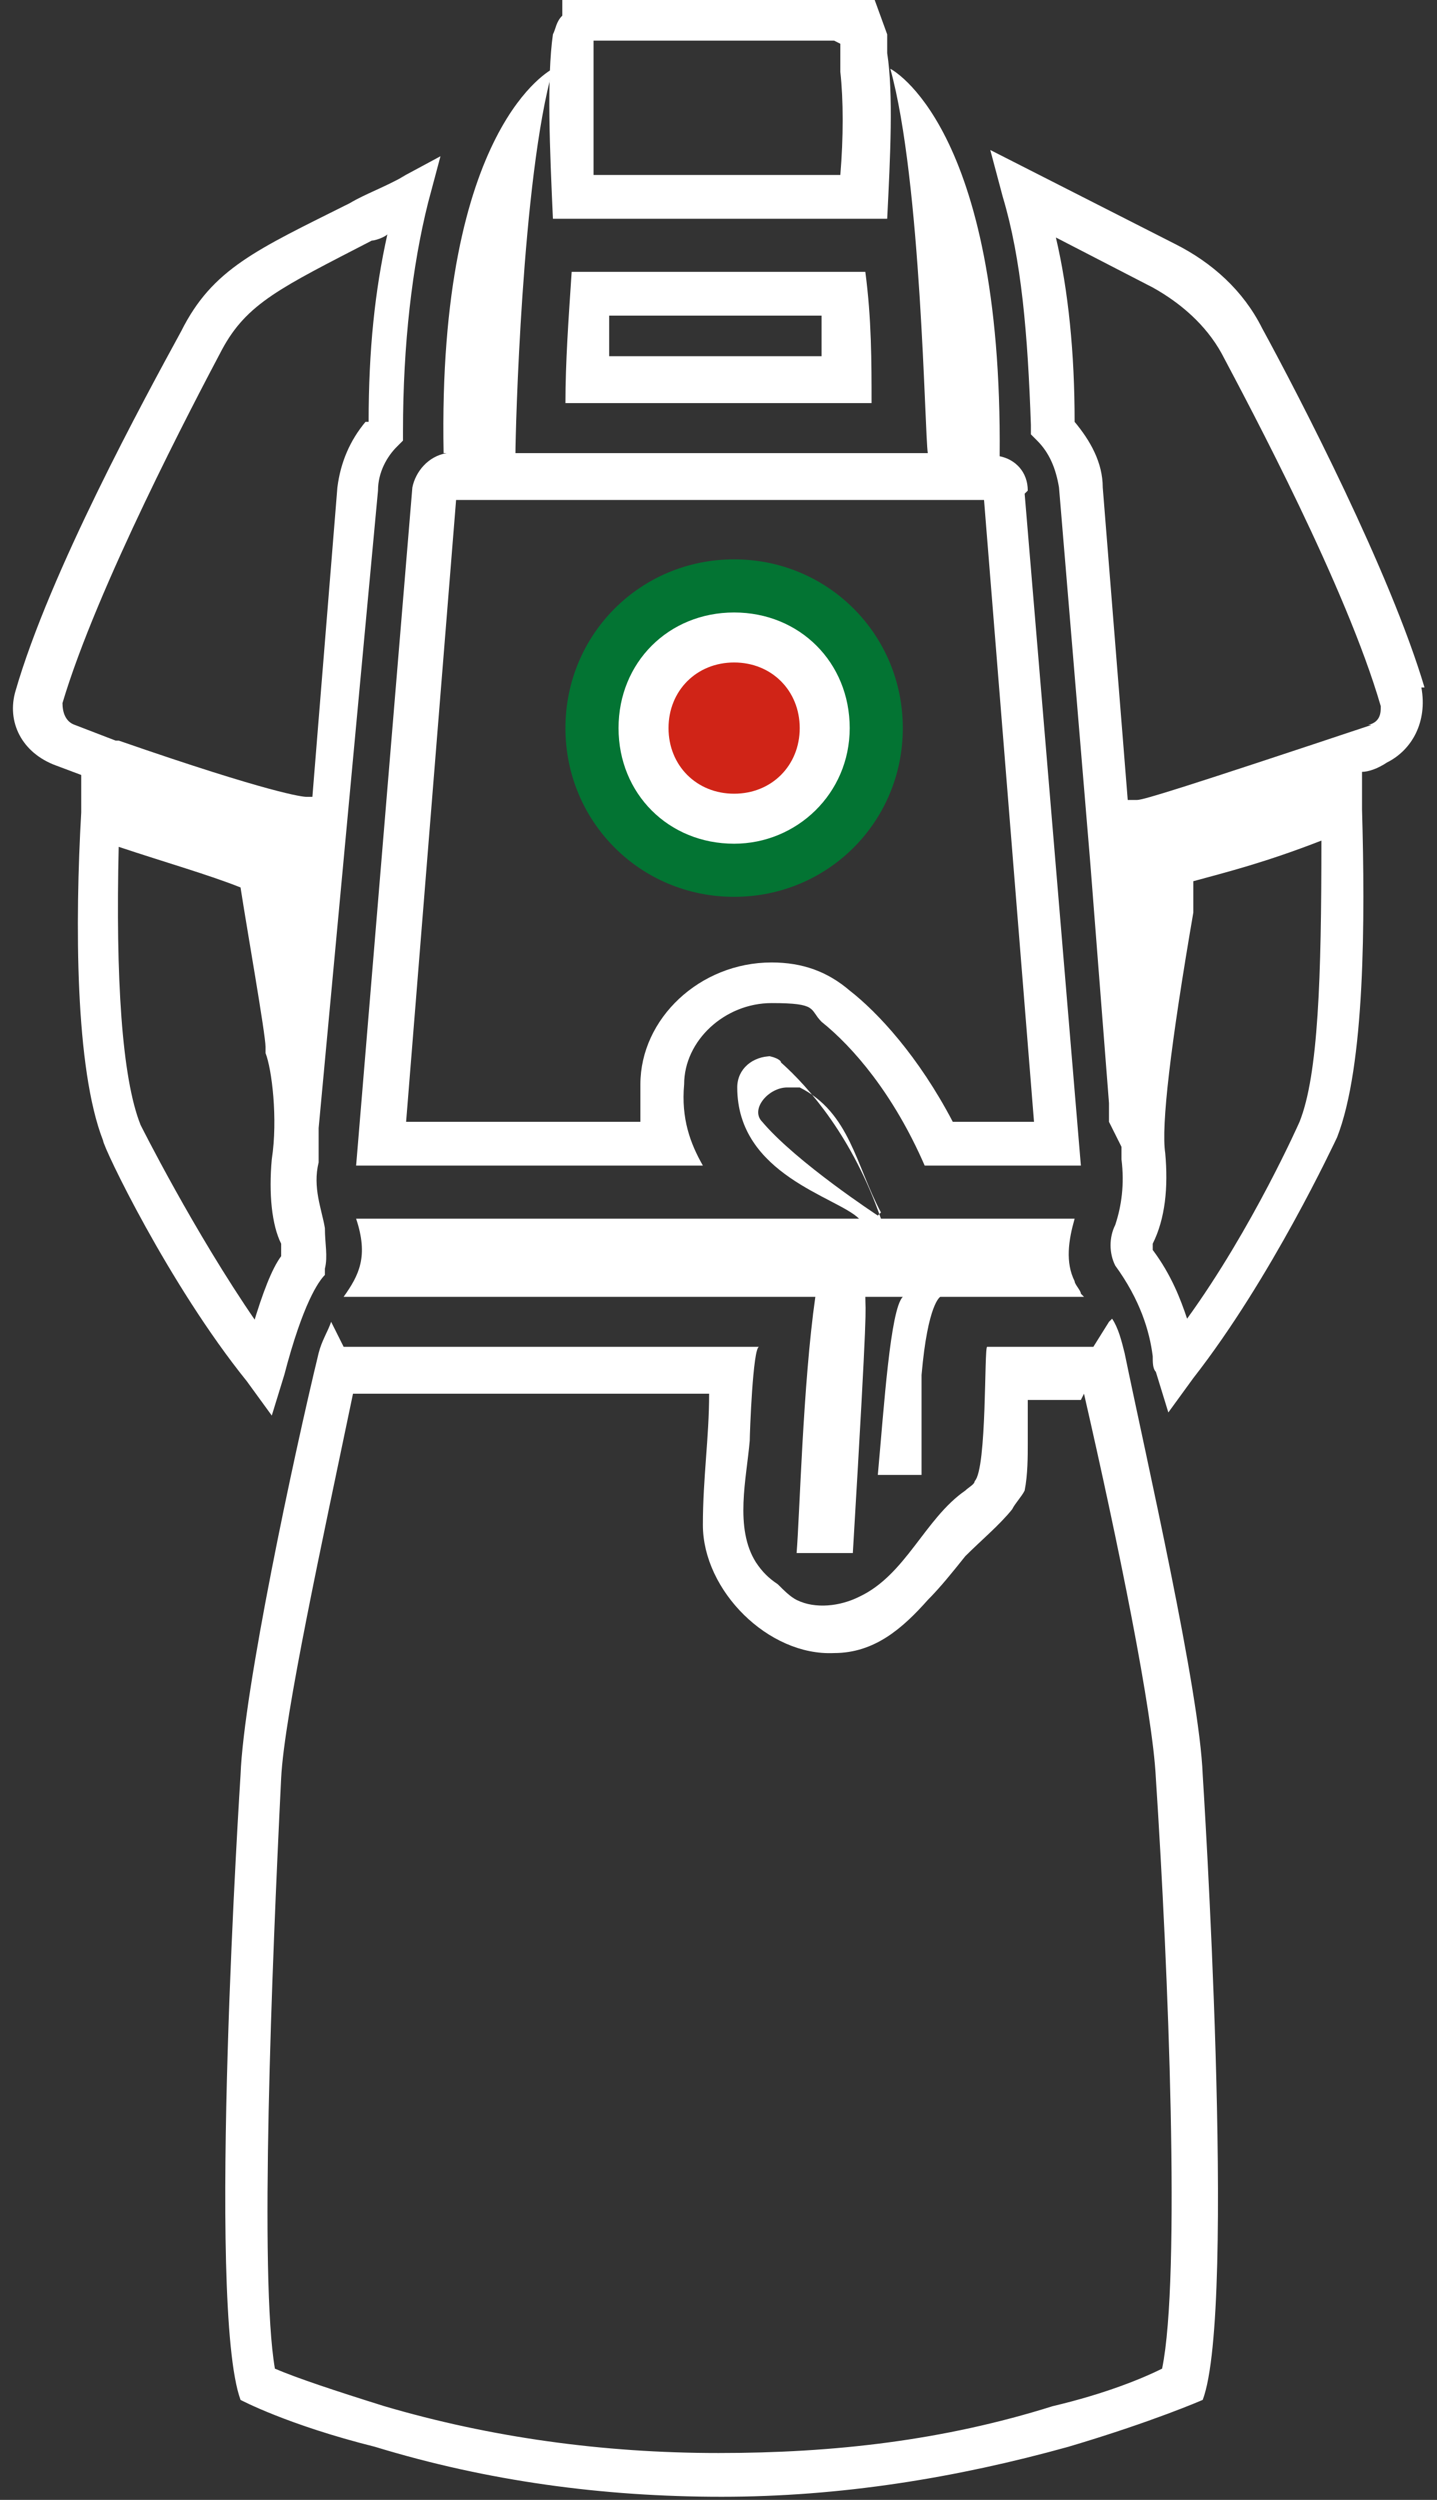
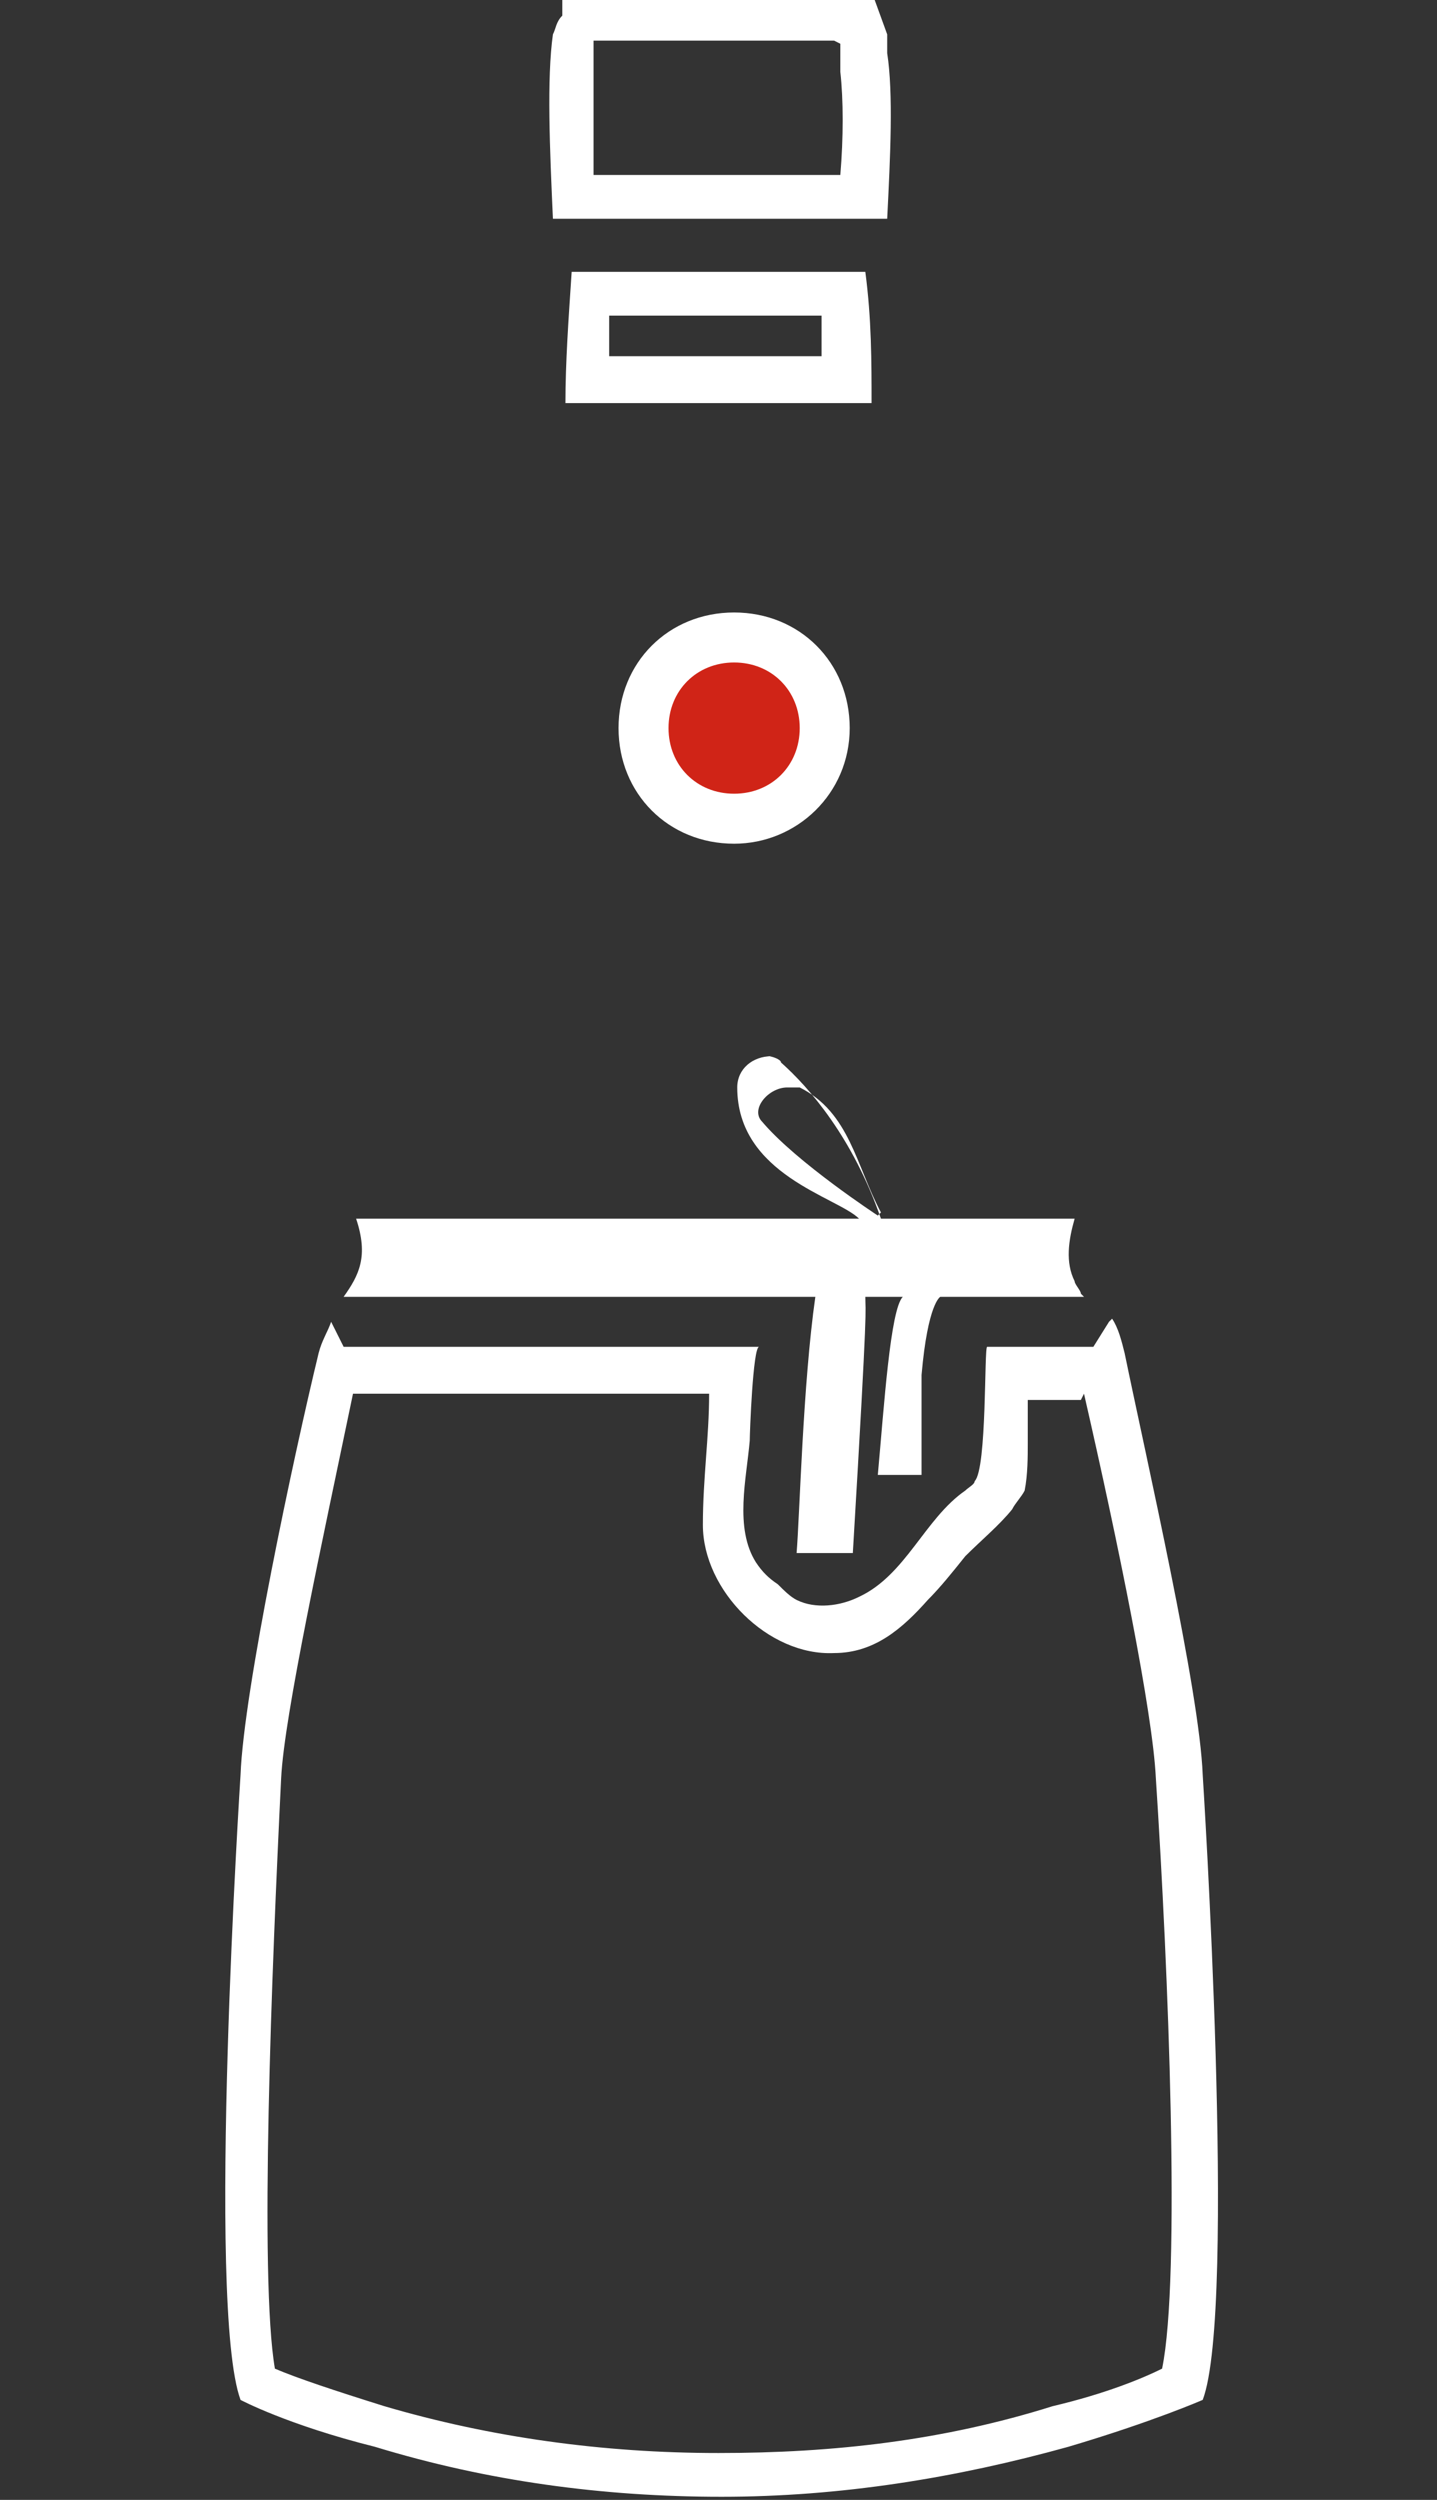
<svg xmlns="http://www.w3.org/2000/svg" viewBox="0 0 46 80" version="1.1">
  <rect x="0" y="0" width="46" height="80" fill="#333333" stroke="none" />
  <defs>
    <style>
      .cls-1 {
        fill: #d02417;
      }

      .cls-2 {
        fill: #fff;
      }

      .cls-3 {
        fill: #037433;
      }
    </style>
  </defs>
  <g>
    <g id="Livello_1">
      <path d="M34.7,44.6c1.1,4.8,2.2,10.2,2.3,12.3.4,6.1.8,16,.2,18.9-.6.3-1.8.8-3.5,1.2-3.5,1.1-7,1.5-10.7,1.5s-7.3-.5-10.7-1.5c-1.6-.5-2.8-.9-3.5-1.2-.5-2.9-.1-12.8.2-18.9.1-2,1.3-7.5,2.3-12.3h11.4c0,1.4-.2,2.7-.2,4.2,0,2.1,2.1,4.2,4.2,4.1,1.3,0,2.2-.8,3-1.7.4-.4.8-.9,1.2-1.4.5-.5,1.1-1,1.5-1.5.1-.2.3-.4.4-.6.1-.5.1-1.1.1-1.5s0-1,0-1.4h1.7ZM35.5,42.3l-.5.8h-3.4c-.1,0,0,3.9-.4,4.3,0,.1-.2.2-.3.3-1.3.9-1.9,2.7-3.4,3.4-.6.3-1.4.4-2,.1-.2-.1-.4-.3-.6-.5-.3-.2-.5-.4-.7-.7-.7-1.1-.3-2.7-.2-3.9,0-.2.1-3,.3-3h-13.3l-.4-.8c-.1.3-.3.6-.4,1-.8,3.3-2.4,10.8-2.5,13.5,0,0-1.1,17,0,20,0,0,1.5.8,4.3,1.5,3.6,1.1,7.3,1.6,11.1,1.6s7.5-.6,11.1-1.6c2.7-.8,4.3-1.5,4.3-1.5,1.1-2.9,0-20,0-20-.1-2.7-1.8-10.1-2.5-13.5-.1-.4-.2-.8-.4-1.1Z" class="cls-2" />
      <path d="M26.9,1.4h0v.9c.1.9.1,2.1,0,3.3h-7.9c0-1.5,0-3.2,0-4.3h7.7M28,0h-10v.5c-.2.2-.2.4-.3.6-.2,1.4-.1,3.7,0,5.9h10.7c.1-2,.2-4,0-5.3h0c0-.3,0-.4,0-.6L28,0Z" class="cls-2" />
      <path d="M26.3,10.1c0,.4,0,.9,0,1.3h-6.8c0-.4,0-.8,0-1.3h6.7ZM27.7,8.7h-9.4c-.1,1.5-.2,2.9-.2,4.2h9.8c0-1.3,0-2.7-.2-4.2Z" class="cls-2" />
      <path d="M24.7,33.8c-.6,0-1.1.4-1.1,1,0,2.8,3.2,3.5,3.9,4.2H11.4c.4,1.2.1,1.8-.4,2.5h15.1c-.4,2.8-.5,7-.6,8.2h1.8c.5-8.4.4-7.6.4-8.2h1.2c-.4.4-.6,3.5-.8,5.7h1.4v-3.2c.2-2.3.6-2.5.6-2.5h4.6c0,0,0,0-.1-.1,0-.1-.2-.3-.2-.4-.3-.6-.2-1.3,0-2h-6.2c-.9-2.6-2.3-4.2-3.2-5,0-.1-.3-.2-.4-.2ZM28.1,38.9s-2.6-1.7-3.7-3c-.4-.4.2-1.1.8-1.1s.2,0,.4,0c1.6.8,1.8,2.5,2.6,4Z" class="cls-2" />
-       <path d="M13,5.6c-.7.4-1.3.6-1.8.9-3,1.5-4.4,2.1-5.4,4.1-1.2,2.2-4.2,7.7-5.3,11.5-.3,1,.2,2,1.3,2.4l.8.3v1.2c-.2,3.5-.2,8.2.7,10.5,0,.2,2.1,4.6,4.6,7.7l.8,1.1.4-1.3c.6-2.3,1.1-3,1.3-3.2h0c0,0,0-.2,0-.2.1-.4,0-.8,0-1.3-.1-.6-.4-1.3-.2-2.1,0-.3,0-.6,0-1.1l1.9-20.4c0-.6.3-1.1.6-1.4l.2-.2v-.3c0-2.8.3-5.3.8-7.3l.4-1.5-1.3.7ZM8.2,42.3c-2-2.9-3.7-6.3-3.7-6.3-.6-1.5-.8-4.7-.7-8.9,1.5.5,2.9.9,3.9,1.3.2,1.3.8,4.7.8,5.1v.2c.2.5.4,2.1.2,3.4-.1,1.1,0,2.1.3,2.7,0,.1,0,.3,0,.4-.3.4-.6,1.2-.9,2.2ZM11.7,13.5c-.5.6-.8,1.3-.9,2.1l-.8,9.9h-.2c-.1,0-1.1-.1-6-1.8h-.1c0,0,0,0,0,0l-1.3-.5c-.3-.1-.4-.4-.4-.7,1.1-3.7,4.2-9.6,5.1-11.3.8-1.5,1.9-2,4.8-3.5.1,0,.4-.1.5-.2-.4,1.8-.6,3.7-.6,6Z" class="cls-2" />
-       <path d="M45.6,22c-1.1-3.7-4-9.3-5.2-11.5-.6-1.2-1.6-2.1-2.8-2.7l-5.9-3,.4,1.5c.6,2,.8,4.4.9,7.3v.3l.2.2c.4.4.6.9.7,1.5l1,12h0c0,0,.6,7.7.6,7.7v.6c0,0,.4.8.4.8,0,.1,0,.3,0,.4.1.8,0,1.5-.2,2.1-.2.4-.2.9,0,1.3h0c.8,1.1,1.1,2.1,1.2,2.9,0,.2,0,.4.1.5l.4,1.3.8-1.1c2.5-3.2,4.5-7.5,4.6-7.7.9-2.3.9-7,.8-10.5v-1.2c.2,0,.5-.1.8-.3.8-.4,1.3-1.3,1.1-2.4ZM41.6,35.9c0,0-1.5,3.4-3.6,6.3-.2-.6-.5-1.4-1.1-2.2q0,0,0-.2c.4-.8.5-1.8.4-2.9q-.2-1.3.9-7.7v-1c1.1-.3,2.3-.6,4.1-1.3,0,4.4-.1,7.5-.7,9ZM43.9,23.2c-6,2-7.3,2.4-7.5,2.4h-.3c0,0-.8-10-.8-10,0-.8-.4-1.5-.9-2.1,0-2.2-.2-4.2-.6-5.9l3.1,1.6c.9.5,1.7,1.2,2.2,2.1.9,1.7,4,7.5,5.1,11.3,0,.2,0,.5-.4.6Z" class="cls-2" />
-       <path d="M32.9,15.7c0-.6-.4-1-.9-1.1h0c.1-10.6-3.5-12.4-3.5-12.4,1,3.6,1.1,11.7,1.2,12.3h-13.2c0-.6.2-8.8,1.2-12.3,0,0-3.7,1.8-3.5,12.3h.1c-.6.1-1,.6-1.1,1.1l-1.8,21.7h11.1c-.4-.7-.7-1.5-.6-2.6,0-1.4,1.3-2.6,2.8-2.6s1.2.2,1.6.6c1,.8,2.3,2.3,3.3,4.6h5l-1.8-21.5ZM27.2,31.7c-.7-.6-1.5-.9-2.5-.9-2.3,0-4.2,1.8-4.2,3.9,0,.4,0,.8,0,1.2h-7.5l1.6-19.9h16.9l1.6,19.9h-2.6c-1.1-2.1-2.4-3.5-3.3-4.2Z" class="cls-2" />
-       <path d="M23.5,28.7c-3,0-5.4-2.4-5.4-5.4s2.4-5.4,5.4-5.4,5.4,2.4,5.4,5.4-2.4,5.4-5.4,5.4Z" class="cls-3" />
      <path d="M23.5,27c2,0,3.7-1.6,3.7-3.7s-1.6-3.7-3.7-3.7-3.7,1.6-3.7,3.7,1.6,3.7,3.7,3.7Z" class="cls-2" />
      <path d="M23.5,25.4c1.2,0,2.1-.9,2.1-2.1s-.9-2.1-2.1-2.1-2.1.9-2.1,2.1.9,2.1,2.1,2.1Z" class="cls-1" />
    </g>
  </g>
</svg>